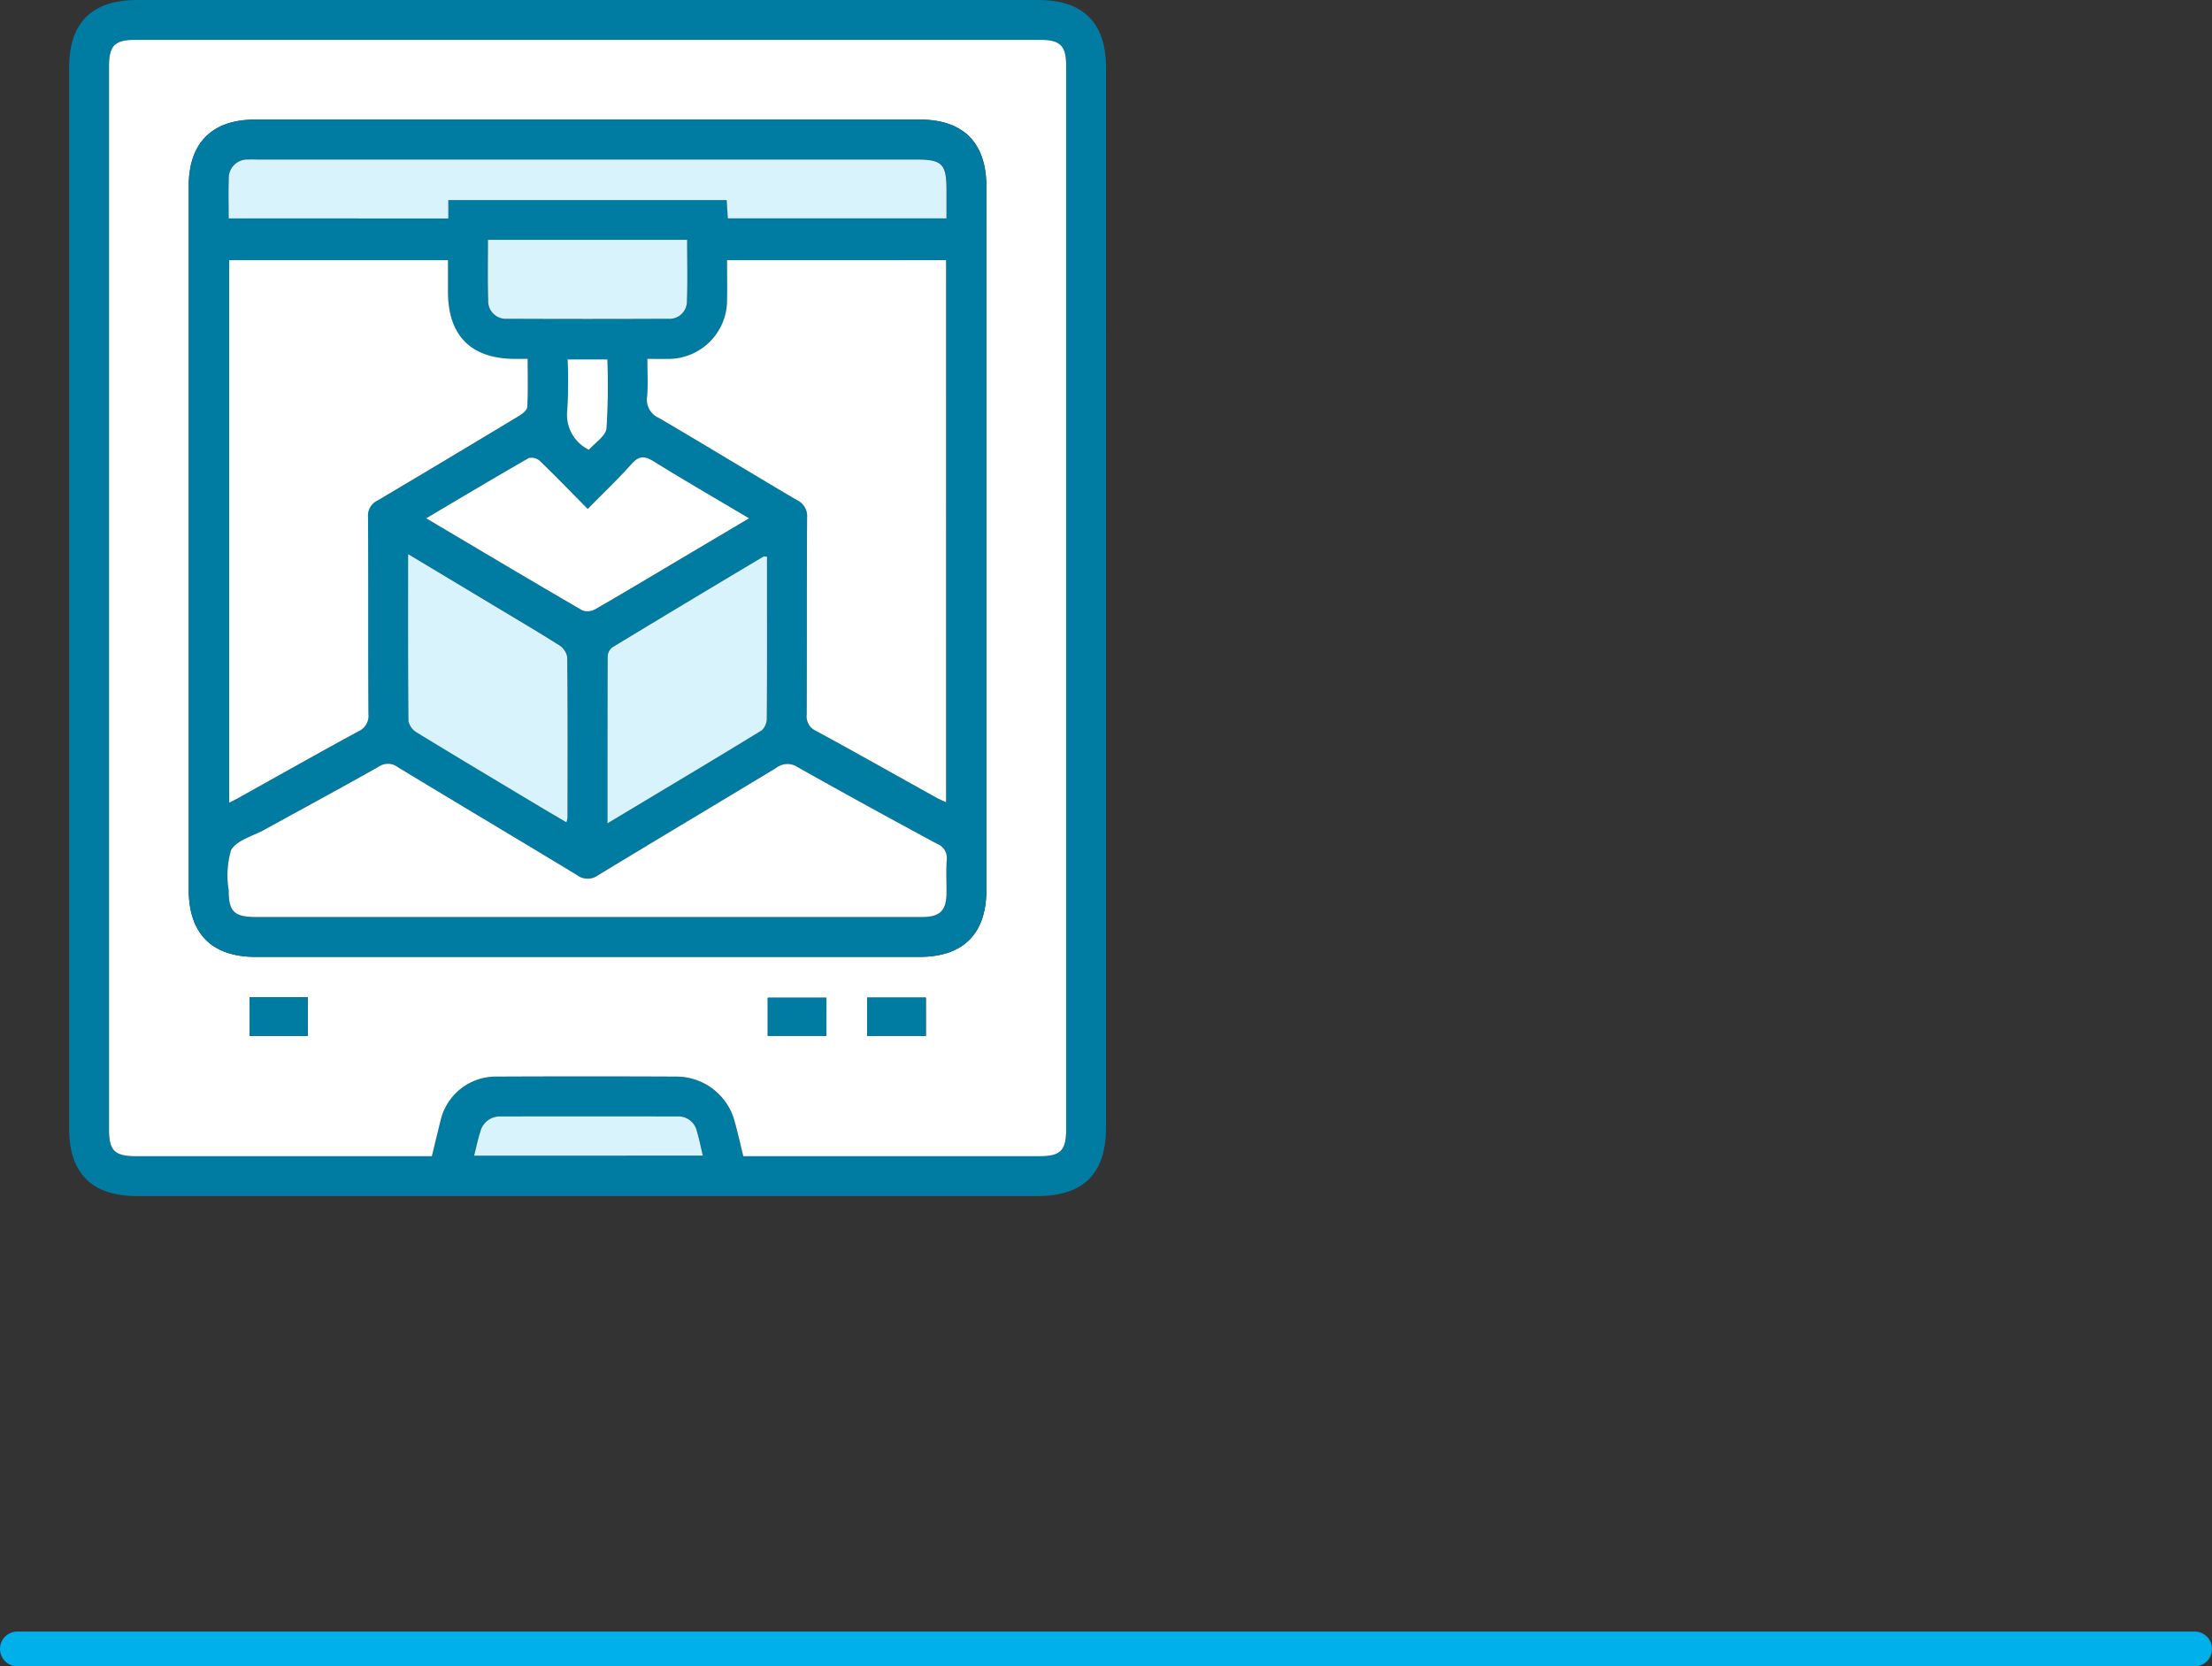
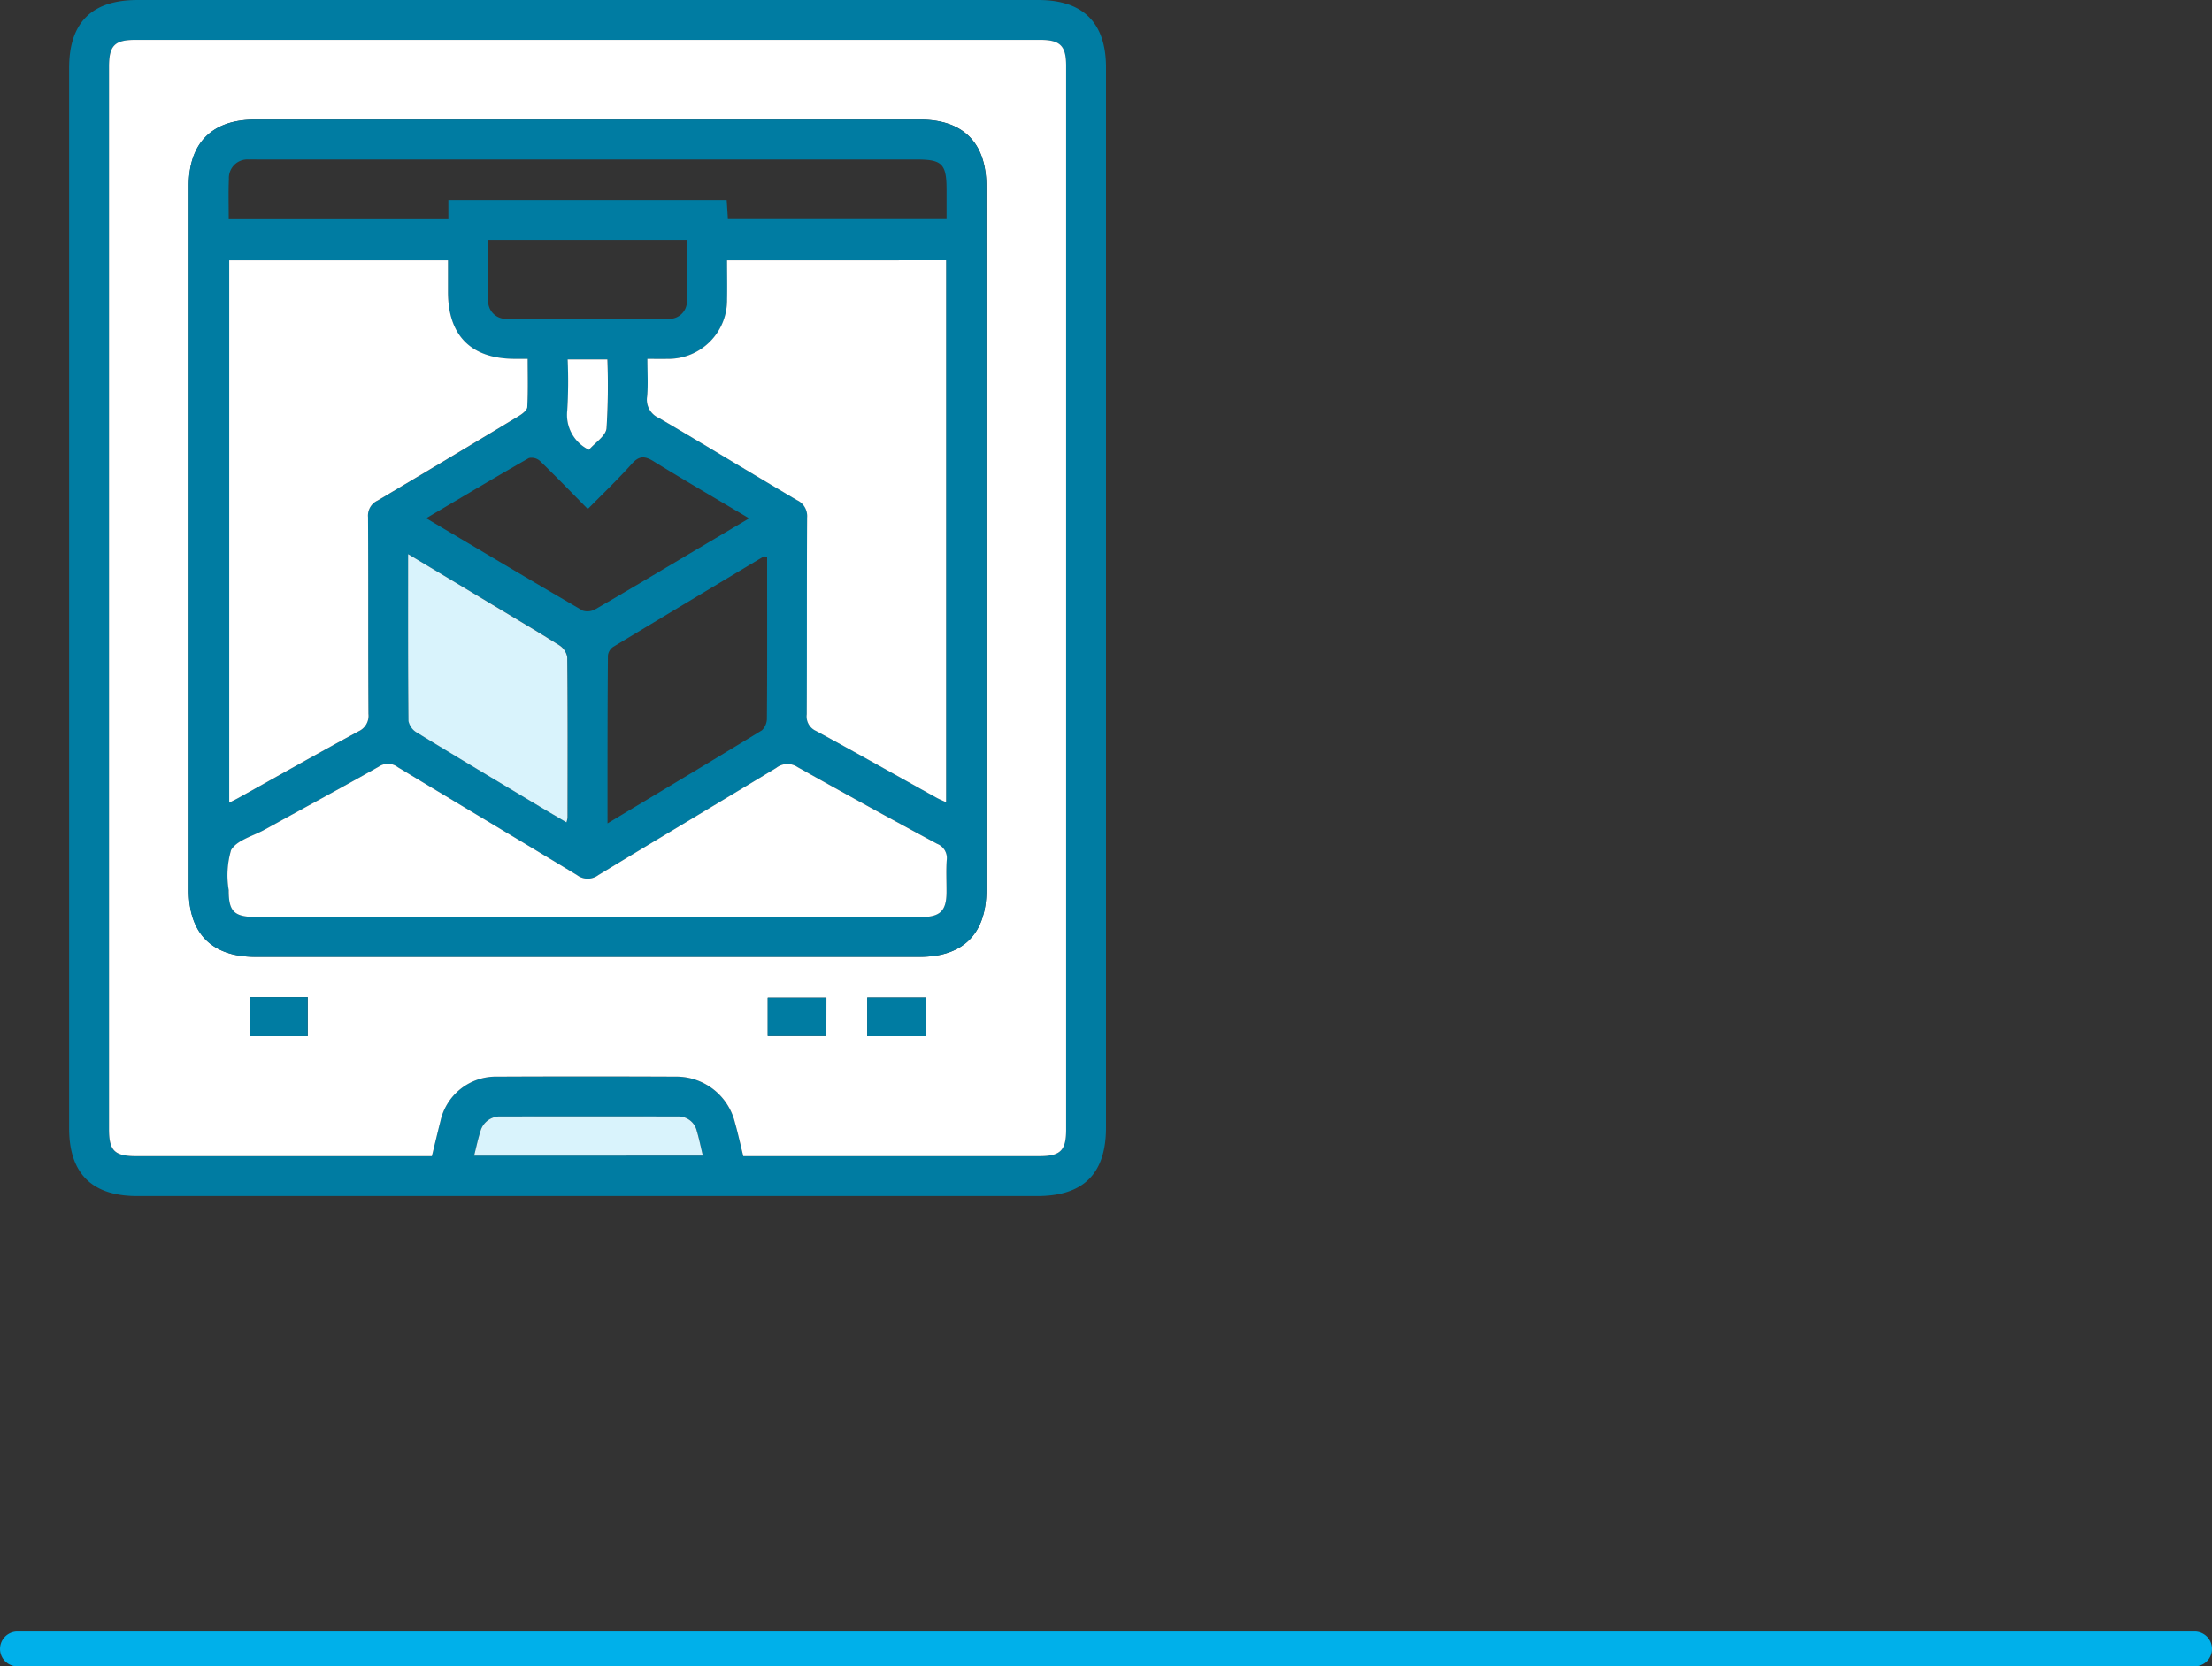
<svg xmlns="http://www.w3.org/2000/svg" width="127" height="95.677" viewBox="0 0 127 95.677">
  <rect x="0" y="0" width="127" height="95.677" fill="#333333" stroke="none" />
  <g id="empaque-4" transform="translate(1)">
    <line id="Línea_721" data-name="Línea 721" x2="125" transform="translate(0 94.677)" fill="none" stroke="#00b0ea" stroke-linecap="round" stroke-width="2" />
    <g id="Grupo_8652" data-name="Grupo 8652" transform="translate(6618.137 -6873.155)">
      <path id="Trazado_11121" data-name="Trazado 11121" d="M-6555.637,6907.566q0,15.166,0,30.33c0,2.652-1.29,3.935-3.957,3.935h-51.658q-3.918,0-3.916-3.9v-60.875c0-2.605,1.3-3.9,3.922-3.9h51.729c2.567,0,3.88,1.308,3.88,3.866Q-6555.636,6892.294-6555.637,6907.566Zm-20.825,31.976h.695q8.156,0,16.312,0c1.2,0,1.527-.327,1.527-1.525q0-30.543,0-61.086c0-1.148-.34-1.485-1.494-1.485h-51.94c-1.194,0-1.517.326-1.517,1.534q0,30.508,0,61.015c0,1.237.317,1.548,1.575,1.548h16.96c.172-.7.323-1.349.488-1.99a3.263,3.263,0,0,1,3.263-2.582q5.115-.027,10.231,0a3.465,3.465,0,0,1,3.417,2.629C-6576.77,6938.215-6576.635,6938.843-6576.462,6939.542Zm-15.454-.033h13.133c-.122-.5-.213-.969-.348-1.42a1.083,1.083,0,0,0-1.113-.83q-5.068-.009-10.136,0a1.157,1.157,0,0,0-1.175.863C-6591.694,6938.546-6591.783,6938.987-6591.916,6939.509Z" transform="translate(0 0)" fill="#007ca2" />
      <path id="Trazado_11122" data-name="Trazado 11122" d="M-6566.77,6949.232c-.173-.7-.308-1.327-.483-1.943a3.465,3.465,0,0,0-3.417-2.629q-5.115-.023-10.231,0a3.264,3.264,0,0,0-3.263,2.581c-.164.642-.315,1.288-.487,1.991h-16.96c-1.258,0-1.575-.312-1.575-1.549q0-30.507,0-61.014c0-1.208.322-1.534,1.517-1.534h51.94c1.154,0,1.494.337,1.494,1.485q0,30.543,0,61.086c0,1.2-.327,1.524-1.527,1.525h-17.007Zm13.956-35.465q0-10.121,0-20.244c0-2.472-1.332-3.81-3.793-3.81h-38.206c-2.458,0-3.794,1.342-3.794,3.809q0,20.208,0,40.416c0,2.512,1.329,3.848,3.829,3.848h38.134c2.506,0,3.83-1.33,3.83-3.847Q-6552.812,6923.853-6552.813,6913.767Zm-42.3,26.335v2.227h3.335V6940.1Zm33.118.031h-3.369v2.187H-6562Zm2.344,2.2h3.366v-2.208h-3.366Z" transform="translate(-9.691 -9.691)" fill="#fff" />
      <path id="Trazado_11123" data-name="Trazado 11123" d="M-6493.491,7210.828c.133-.521.222-.962.36-1.388a1.156,1.156,0,0,1,1.175-.863q5.068-.008,10.136,0a1.083,1.083,0,0,1,1.113.831c.135.451.227.916.348,1.419Z" transform="translate(-98.425 -271.319)" fill="#d9f3fc" />
      <path id="Trazado_11124" data-name="Trazado 11124" d="M-6533.431,6933.146q0,10.086,0,20.172c0,2.517-1.324,3.847-3.83,3.847H-6575.4c-2.5,0-3.829-1.336-3.829-3.848q0-20.209,0-40.416c0-2.467,1.336-3.809,3.794-3.809h38.206c2.461,0,3.792,1.337,3.793,3.81Q-6533.429,6923.024-6533.431,6933.146Zm-43.471,15.164c.241-.124.428-.211.608-.312,2.268-1.263,4.527-2.541,6.81-3.779a.97.97,0,0,0,.573-1c-.019-3.767,0-7.534-.022-11.3a.949.949,0,0,1,.548-.951q4.063-2.4,8.094-4.844c.205-.124.491-.335.5-.519.052-.916.023-1.835.023-2.772h-.753c-2.5-.009-3.82-1.338-3.822-3.854,0-.61,0-1.22,0-1.811H-6576.9Zm41.159-31.15h-12.572c0,.794.014,1.532,0,2.27a3.368,3.368,0,0,1-3.417,3.4c-.372.008-.744,0-1.158,0,0,.783.048,1.475-.015,2.157a1.148,1.148,0,0,0,.681,1.239c2.652,1.552,5.273,3.155,7.921,4.713a1.008,1.008,0,0,1,.583,1c-.022,3.767,0,7.533-.022,11.3a.911.911,0,0,0,.536.951c2.3,1.249,4.583,2.539,6.872,3.813.178.1.369.175.593.28Zm-20.584,37.716q9.586,0,19.171,0c1.067,0,1.426-.356,1.436-1.4.005-.62-.031-1.242.011-1.858a.873.873,0,0,0-.551-.945q-4.024-2.171-8.012-4.406a1.045,1.045,0,0,0-1.222.047c-3.4,2.064-6.821,4.094-10.221,6.16a1.012,1.012,0,0,1-1.22-.005c-3.421-2.076-6.862-4.119-10.284-6.193a.931.931,0,0,0-1.095-.033c-2.177,1.23-4.378,2.418-6.567,3.625-.666.367-1.586.6-1.914,1.165a5.137,5.137,0,0,0-.135,2.3c-.008,1.233.315,1.543,1.576,1.544Zm-20.6-40.11h12.606v-1.056h15.98c.024.382.047.725.067,1.048h12.557v-1.627c0-1.5-.249-1.75-1.732-1.75h-37.767c-.191,0-.382-.008-.572,0a1.064,1.064,0,0,0-1.134,1.118C-6576.953,6913.238-6576.932,6913.976-6576.932,6914.766Zm10.3,19.275c0,3.295-.01,6.437.022,9.578a1.018,1.018,0,0,0,.489.666c2.335,1.428,4.686,2.829,7.033,4.236.5.3,1.01.6,1.547.914a1.486,1.486,0,0,0,.063-.262c0-3.072.014-6.146-.016-9.218a1.021,1.021,0,0,0-.459-.685c-1.268-.8-2.561-1.561-3.846-2.333C-6563.364,6936-6564.932,6935.06-6566.631,6934.041Zm11.449,15.455c3.043-1.827,5.963-3.569,8.863-5.344a.957.957,0,0,0,.283-.713c.021-2.478.013-4.955.013-7.434v-1.824c-.12,0-.175-.017-.208,0q-4.32,2.585-8.632,5.185a.7.7,0,0,0-.3.489C-6555.187,6943.022-6555.183,6946.188-6555.183,6949.5Zm-10.413-17.514c3.077,1.824,6.02,3.577,8.98,5.3a.923.923,0,0,0,.755-.092c1.731-1,3.446-2.027,5.166-3.047l3.637-2.158c-1.9-1.131-3.708-2.179-5.483-3.274-.509-.313-.831-.329-1.254.146-.787.882-1.647,1.7-2.525,2.592-.966-.978-1.84-1.885-2.747-2.759a.724.724,0,0,0-.634-.167C-6561.638,6929.632-6563.554,6930.776-6565.6,6931.982Zm3.548-15.987c0,1.188-.022,2.328.009,3.467a1.015,1.015,0,0,0,1.1,1.065q4.614.025,9.228,0a1,1,0,0,0,1.082-1.012c.042-1.16.012-2.323.012-3.521Zm4.574,6.866a27.329,27.329,0,0,1-.022,2.938,2.23,2.23,0,0,0,1.247,2.253c.355-.412.964-.792,1.009-1.229a38.788,38.788,0,0,0,.048-3.961Z" transform="translate(-29.074 -29.069)" fill="#007ca2" />
      <path id="Trazado_11125" data-name="Trazado 11125" d="M-6560.96,7172.772h3.336V7175h-3.336Z" transform="translate(-43.849 -242.36)" fill="#007ca2" />
      <path id="Trazado_11126" data-name="Trazado 11126" d="M-6401.918,7172.933v2.187h-3.369v-2.187Z" transform="translate(-169.773 -242.49)" fill="#007ca2" />
-       <path id="Trazado_11127" data-name="Trazado 11127" d="M-6375.391,7175.085v-2.209h3.365v2.209Z" transform="translate(-193.956 -242.444)" fill="#007ca2" />
+       <path id="Trazado_11127" data-name="Trazado 11127" d="M-6375.391,7175.085v-2.209h3.365v2.209" transform="translate(-193.956 -242.444)" fill="#007ca2" />
      <path id="Trazado_11128" data-name="Trazado 11128" d="M-6567.071,6982.47v-31.148h12.561c0,.591,0,1.2,0,1.812,0,2.516,1.32,3.845,3.822,3.854h.753c0,.937.028,1.857-.023,2.772-.01.184-.3.4-.5.519q-4.038,2.438-8.095,4.844a.952.952,0,0,0-.548.951c.022,3.767,0,7.534.023,11.3a.971.971,0,0,1-.574,1c-2.282,1.238-4.542,2.517-6.81,3.78C-6566.643,6982.258-6566.83,6982.347-6567.071,6982.47Z" transform="translate(-38.906 -63.229)" fill="#fff" />
      <path id="Trazado_11129" data-name="Trazado 11129" d="M-6424.383,6951.313v31.124c-.225-.1-.416-.181-.594-.281-2.289-1.272-4.569-2.563-6.872-3.812a.911.911,0,0,1-.535-.952c.017-3.767,0-7.533.021-11.3a1.006,1.006,0,0,0-.583-1c-2.648-1.559-5.27-3.162-7.921-4.714a1.147,1.147,0,0,1-.681-1.239c.062-.682.014-1.374.014-2.157.414,0,.786.007,1.158,0a3.368,3.368,0,0,0,3.417-3.395c.016-.738,0-1.477,0-2.27Z" transform="translate(-140.435 -63.222)" fill="#fff" />
      <path id="Trazado_11130" data-name="Trazado 11130" d="M-6546.879,7111.425h-19.027c-1.261,0-1.584-.311-1.577-1.544a5.13,5.13,0,0,1,.136-2.3c.327-.568,1.248-.8,1.914-1.166,2.189-1.207,4.391-2.394,6.567-3.624a.93.93,0,0,1,1.095.033c3.422,2.074,6.863,4.117,10.284,6.193a1.012,1.012,0,0,0,1.22.005c3.4-2.066,6.82-4.1,10.221-6.16a1.044,1.044,0,0,1,1.222-.046q3.986,2.241,8.013,4.406a.873.873,0,0,1,.551.945c-.042.617-.006,1.239-.011,1.859-.01,1.045-.369,1.4-1.436,1.4Q-6537.294,7111.427-6546.879,7111.425Z" transform="translate(-38.523 -185.618)" fill="#fff" />
-       <path id="Trazado_11131" data-name="Trazado 11131" d="M-6567.258,6924.445c0-.79-.021-1.527.006-2.263a1.064,1.064,0,0,1,1.134-1.117c.19-.012.382,0,.572,0h37.768c1.482,0,1.73.251,1.731,1.75v1.627H-6538.6c-.021-.324-.042-.667-.067-1.048h-15.98v1.055Z" transform="translate(-38.749 -38.75)" fill="#d9f3fc" />
      <path id="Trazado_11132" data-name="Trazado 11132" d="M-6513.331,7039.646c1.7,1.019,3.267,1.957,4.833,2.9,1.286.772,2.579,1.533,3.846,2.333a1.018,1.018,0,0,1,.458.685c.03,3.072.019,6.146.016,9.218a1.486,1.486,0,0,1-.062.262c-.537-.317-1.044-.612-1.547-.914-2.348-1.407-4.7-2.809-7.034-4.236a1.019,1.019,0,0,1-.489-.666C-6513.341,7046.083-6513.331,7042.941-6513.331,7039.646Z" transform="translate(-82.375 -134.674)" fill="#d9f3fc" />
-       <path id="Trazado_11133" data-name="Trazado 11133" d="M-6453.417,7055.666c0-3.309,0-6.474.013-9.639a.7.7,0,0,1,.306-.489q4.305-2.608,8.631-5.185c.033-.02.087,0,.208,0v1.824c0,2.479.008,4.956-.012,7.434a.956.956,0,0,1-.283.713C-6447.454,7052.1-6450.374,7053.839-6453.417,7055.666Z" transform="translate(-130.841 -135.239)" fill="#d9f3fc" />
-       <path id="Trazado_11134" data-name="Trazado 11134" d="M-6507.9,7014.076c2.042-1.207,3.958-2.352,5.894-3.46a.722.722,0,0,1,.634.166c.906.875,1.781,1.781,2.747,2.759.878-.894,1.738-1.71,2.525-2.592.423-.474.746-.458,1.254-.145,1.775,1.1,3.58,2.143,5.483,3.274l-3.637,2.157c-1.72,1.02-3.434,2.049-5.166,3.047a.922.922,0,0,1-.755.091C-6501.882,7017.653-6504.825,7015.9-6507.9,7014.076Z" transform="translate(-86.768 -111.163)" fill="#fff" />
-       <path id="Trazado_11135" data-name="Trazado 11135" d="M-6489.367,6945.218h11.435c0,1.2.03,2.359-.012,3.52a1,1,0,0,1-1.082,1.012q-4.614.021-9.228,0a1.015,1.015,0,0,1-1.1-1.065C-6489.39,6947.545-6489.367,6946.405-6489.367,6945.218Z" transform="translate(-101.754 -58.292)" fill="#d9f3fc" />
      <path id="Trazado_11136" data-name="Trazado 11136" d="M-6465.563,6981.146h2.282a38.8,38.8,0,0,1-.049,3.961c-.045.438-.653.817-1.009,1.229a2.227,2.227,0,0,1-1.247-2.252A27.2,27.2,0,0,0-6465.563,6981.146Z" transform="translate(-120.984 -87.354)" fill="#fff" />
    </g>
  </g>
</svg>